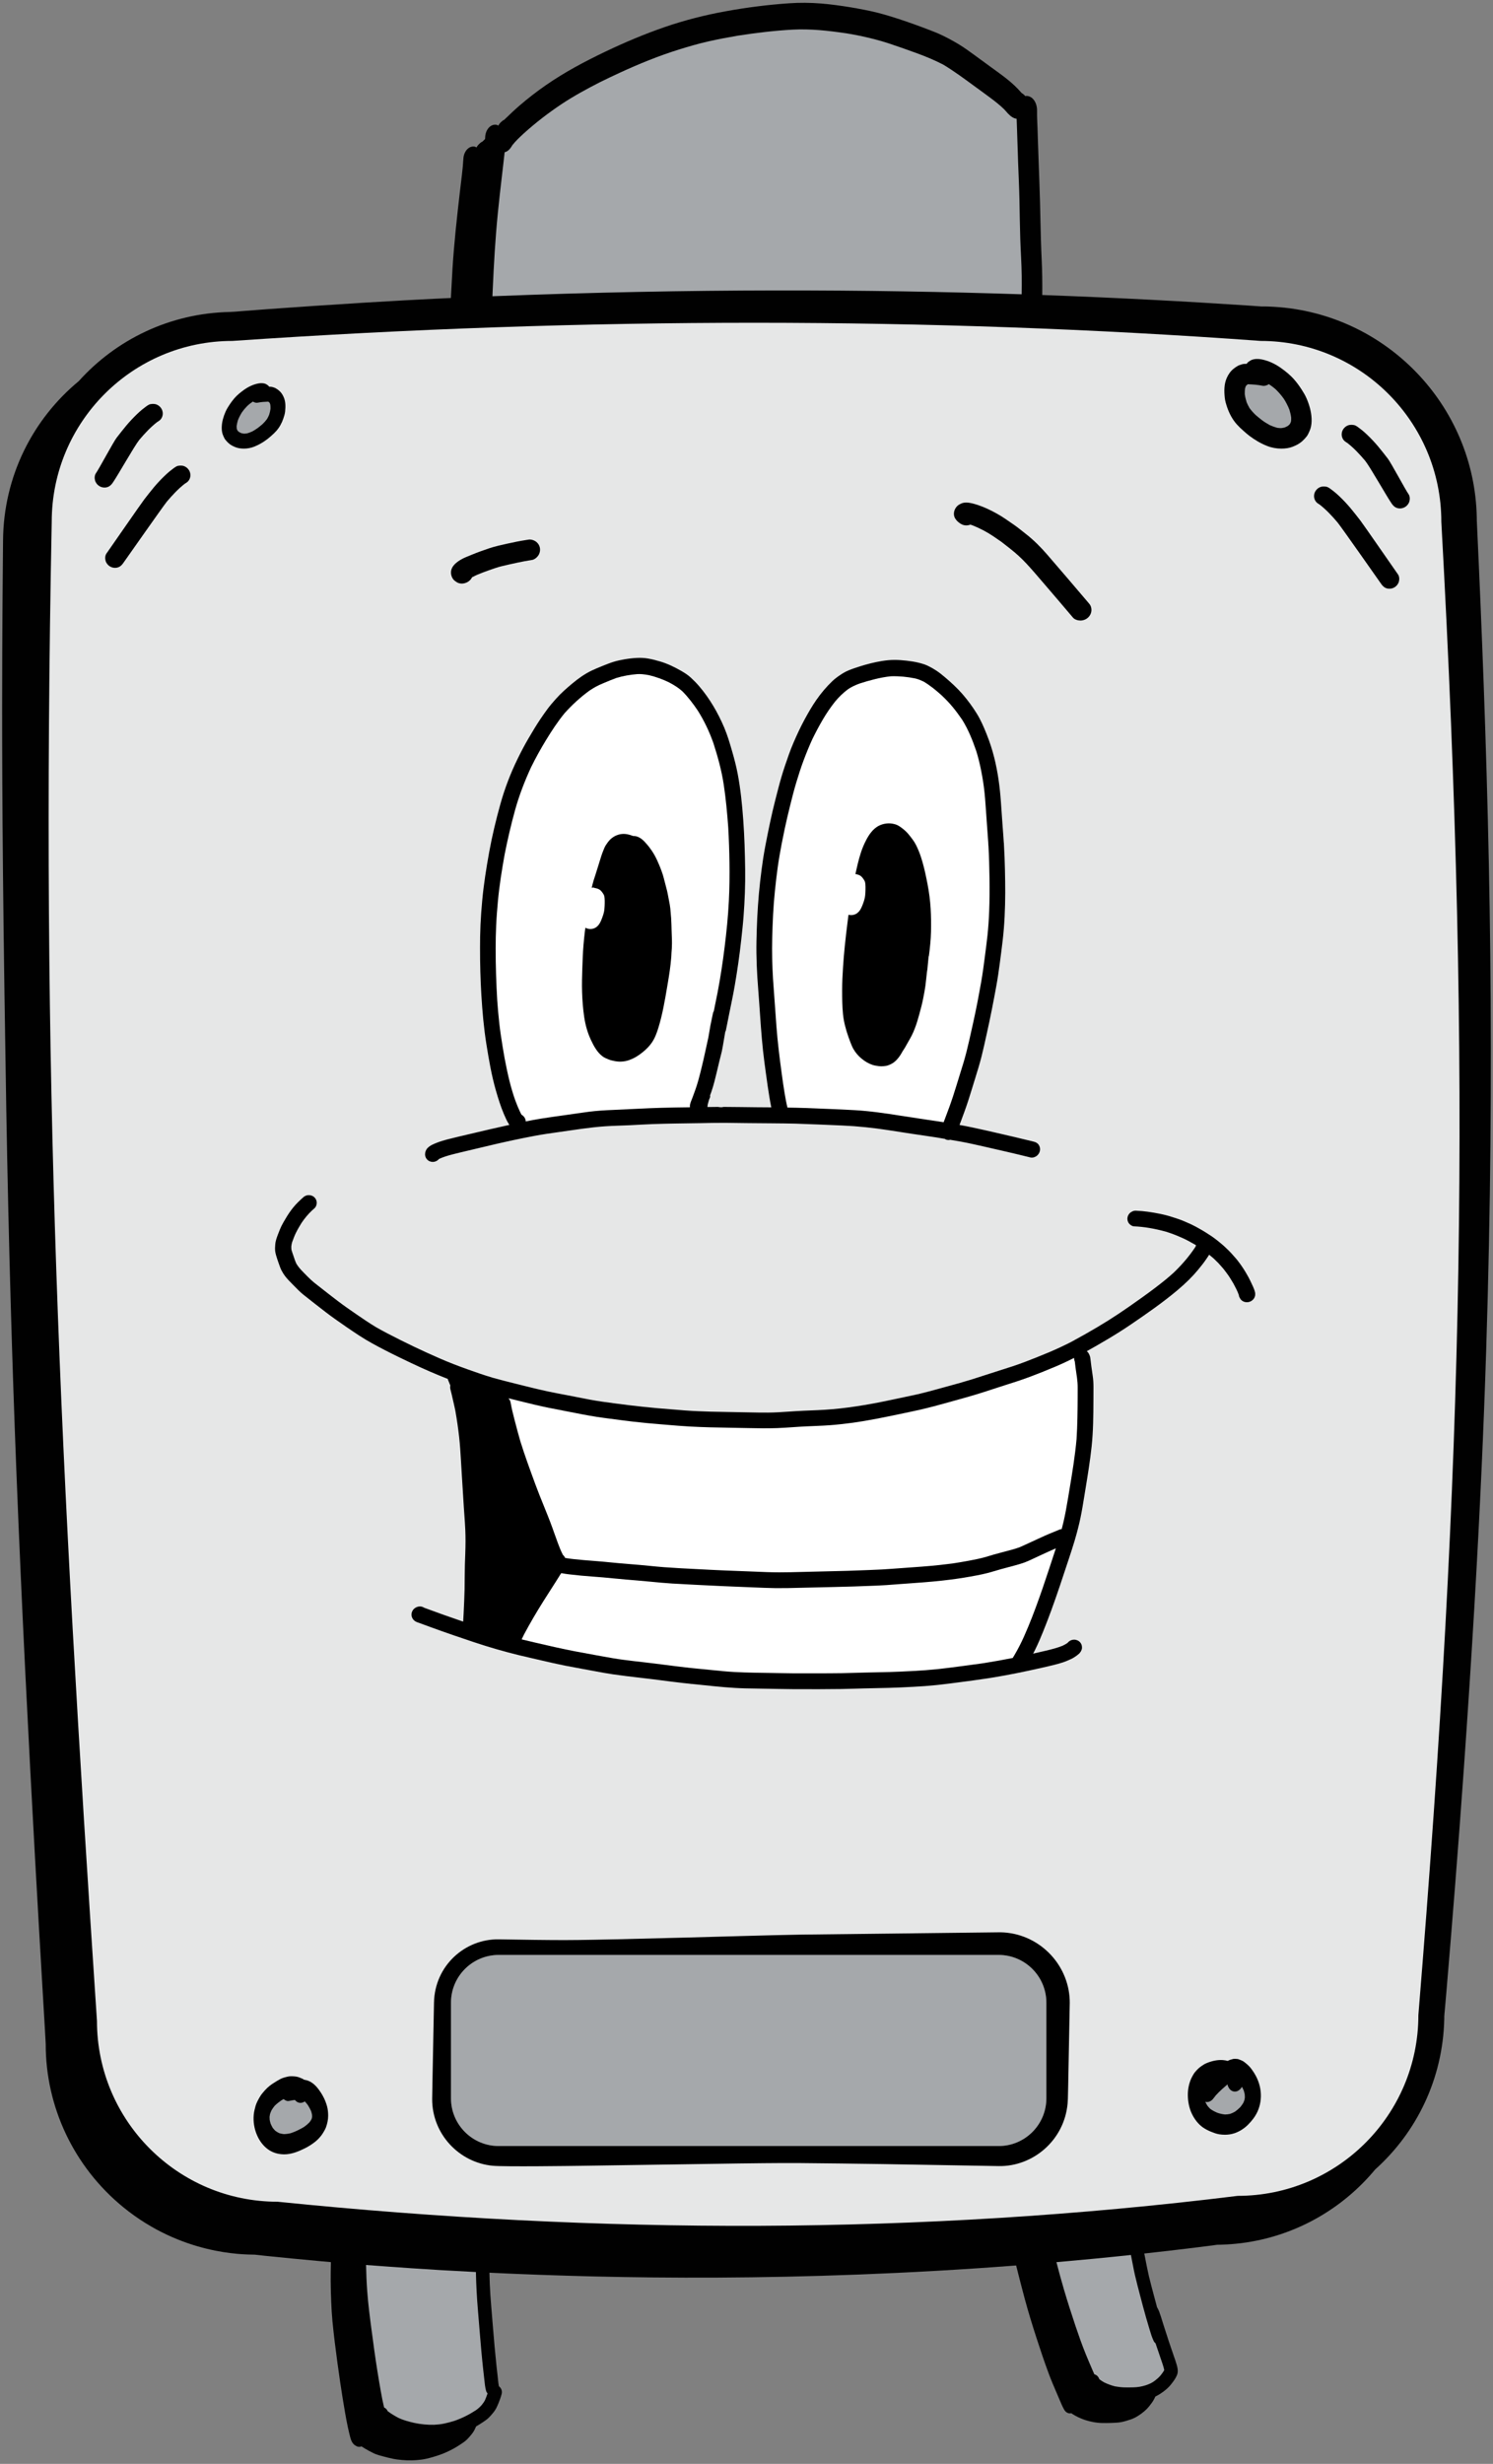
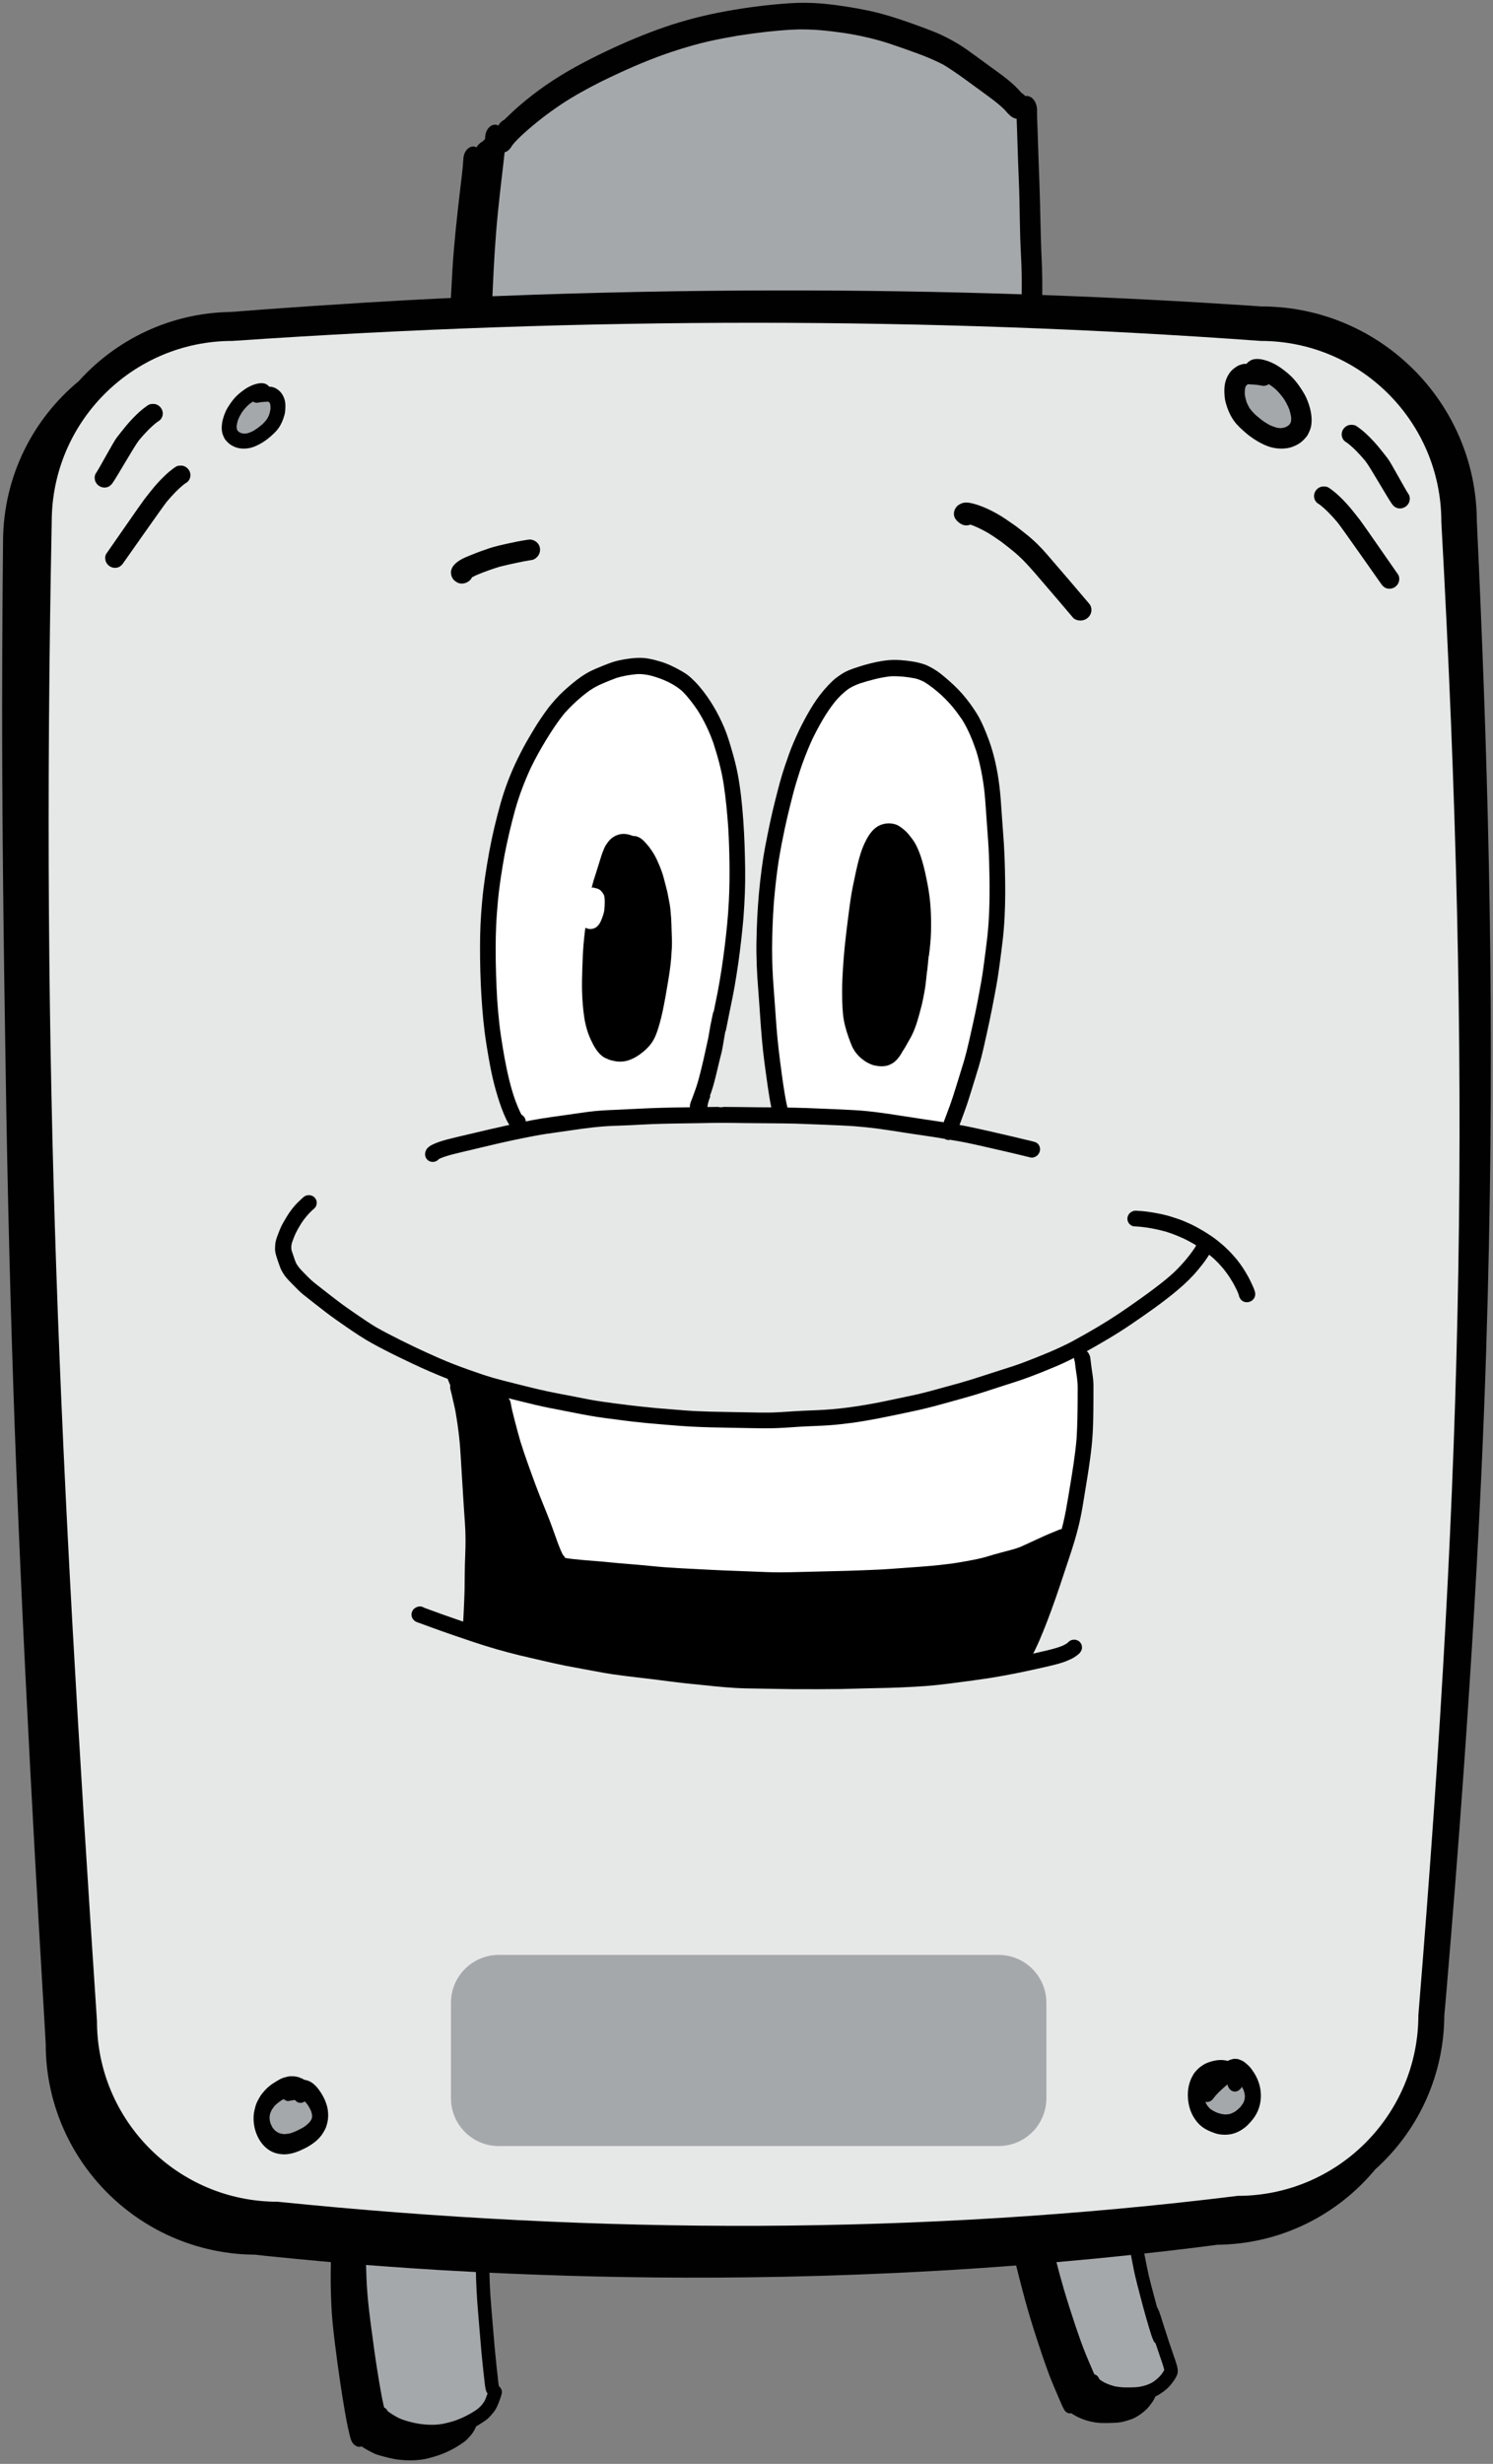
<svg xmlns="http://www.w3.org/2000/svg" clip-rule="evenodd" fill-rule="evenodd" stroke-linejoin="round" stroke-miterlimit="2" viewBox="0 0 342 564">
  <rect x="0" y="0" width="342" height="564" fill="#808080" stroke="none" />
  <path d="m75.797 517.815c-.76-.066-1.51-.133-2.244-.2-4.264-.389-8.667-.816-13.064-1.269-1.352-.14-1.944-.217-2.205-.248v.01c-2.609-.05-16.684.014-29.999-10.825-11.464-9.332-17.838-23.14-17.813-37.37.002-1.312-4.284-68.485-6.726-131.219-.937-24.074-1.748-50.819-2.307-82.569l-.422-27.128c-.589-39.831-.554-63.974-.5-77.77.048-12.269.166-23.364.179-25.424.088-14.781 6.838-27.87 17.341-36.555 8.532-9.481 20.827-15.549 34.575-15.835 1.54-.032 1.53-.186 19.214-1.38 17.1-1.154 27.904-1.662 31.453-1.821.112-2.214.234-4.426.37-6.638.36-5.896 1.012-11.736 1.687-17.583.297-2.563.663-5.12.814-7.697.102-1.617 1.198-2.91 2.513-2.747.18.028.337.127.5.198.202-.445.556-.756.877-1.039.146-.127.303-.218.46-.282.102-.092.197-.191.298-.29.104-.101.208-.201.312-.302.012-.177.024-.355.034-.532.101-1.617 1.197-2.909 2.512-2.747.18.028.338.127.501.198.202-.445.556-.756.876-1.038.147-.127.304-.219.461-.283.101-.092.197-.19.298-.289 1.051-1.024 2.119-2.027 3.215-2.973 1.961-1.688 3.985-3.249 6.064-4.689 4.328-2.994 8.886-5.402 13.5-7.612 4.49-2.14 9.054-4.075 13.69-5.671 4.598-1.582 9.251-2.761 13.972-3.615 4.822-.876 9.673-1.498 14.54-1.829 2.433-.17 4.861-.142 7.289.049 1.096.085 2.192.212 3.282.353.573.085 1.152.155 1.731.24.382.064.765.12 1.147.177.191.028.382.063.579.092.134.028.275.049.41.07.23.043.461.085.691.12.158.007.315.036.472.085.939.169 1.883.353 2.822.551 2.264.48 4.501 1.144 6.721 1.871 2.243.742 4.48 1.539 6.7 2.394 1.067.41 2.152.819 3.197 1.328 1.293.614 2.552 1.306 3.8 2.054 1.236.742 2.428 1.618 3.613 2.479 1.259.918 2.518 1.843 3.783 2.761 2.416 1.766 4.923 3.453 6.969 5.875.135.106.27.198.416.297.163.106.303.261.438.438.169-.029.337-.043.506-.021 1.354.169 2.242 1.694 2.214 3.333-.022 1.334.062 2.676.107 4.004.039 1.377.084 2.754.135 4.131.095 2.98.202 5.967.32 8.954.214 5.663.225 11.326.5 16.99.131 2.724.163 5.431.132 8.152 17.2.62 32.903 1.466 47.032 2.401 2.24.148 2.238.161 3.3.23.007.001.013-.01.021-.01.956-.024 2.612.075 2.839.089 25.566 1.533 45.859 22.584 46.347 48.227.001.069.001.075.007.725 2.363 50.506 4.058 103.44 2.778 165.695-.646 31.404-1.984 66.674-5.74 119.845-1.307 18.501-2.718 36.043-3.995 51.089-.381 4.484-.394 4.481-.497 5.697-.005.053.011.053-.003.664-.314 13.754-6.386 25.965-15.825 34.423-7.33 8.837-17.765 14.948-29.543 16.713-3.378.507-5.993.515-6.63.529v-.009c-.24.039-.775.135-5.546.718-3.756.459-7.481.89-11.173 1.295.041.197.081.395.119.593.3 1.515.582 3.034.93 4.538.344 1.475.75 2.932 1.135 4.396.241.918.49 1.837.739 2.756.168.318.355.644.483.981.157.421.3.841.432 1.266.197.637.395 1.27.596 1.903.396 1.256.802 2.507 1.216 3.755.355 1.051.717 2.105 1.076 3.155.237.696.497 1.391.695 2.097.194.674.34 1.351.179 2.054-.066.281-.205.552-.336.808-.172.337-.381.652-.604.959-.355.484-.732.967-1.157 1.391-.373.377-.787.71-1.215 1.021-.443.322-.904.626-1.391.882-.119.062-.241.12-.364.174-.072.196-.17.385-.263.567-.172.337-.381.652-.604.959-.355.483-.732.966-1.157 1.391-.373.377-.787.71-1.215 1.021-.443.322-.904.626-1.391.882-.651.337-1.368.553-2.067.761-.707.216-1.432.359-2.167.407-.791.047-1.585.077-2.375.08-.696 0-1.395 0-2.087-.084-1.541-.19-3.015-.6-4.41-1.281-.428-.205-.842-.435-1.241-.692-.084-.055-.164-.12-.245-.183-.263.048-.534.052-.787-.044-.413-.15-.684-.442-.896-.816-.377-.662-.663-1.376-.967-2.075-.271-.626-.538-1.252-.805-1.878-.582-1.361-1.167-2.719-1.684-4.102-1.054-2.811-2.002-5.659-2.927-8.51-.926-2.862-1.809-5.742-2.595-8.645-.701-2.576-1.353-5.166-2.005-7.756-49.991 3.844-92.169 3.01-120.649 1.655.016.879.041 1.758.079 2.637.073 1.666.183 3.327.326 4.989.263 3.096.494 6.196.776 9.289.142 1.552.292 3.1.457 4.648.077.714.161 1.431.245 2.145.081.703.128 1.42.253 2.115.004.011.007.026.011.037.015.048.022.095.037.143.545.406.797 1.116.607 1.793-.102.37-.216.732-.344 1.091-.256.724-.542 1.434-.886 2.119-.325.644-.827 1.208-1.299 1.742-.245.278-.509.549-.798.783-.344.275-.71.513-1.072.754-.47.314-.951.618-1.444.896-.119.276-.245.549-.38.819-.326.644-.828 1.207-1.3 1.742-.245.278-.509.549-.798.783-.344.275-.71.512-1.072.754-.553.37-1.12.725-1.706 1.039-1.05.56-2.159 1.076-3.294 1.45-1.339.443-2.704.86-4.11 1.036-1.416.175-2.84.201-4.264.076-.68-.062-1.361-.128-2.035-.27-.801-.169-1.599-.359-2.389-.575-.681-.183-1.384-.359-2.024-.659-.743-.348-1.457-.743-2.163-1.16-.246-.146-.495-.304-.736-.461-.081.025-.15.073-.231.084-.267.044-.53.022-.787-.073-.117-.066-.238-.132-.358-.198-.945-.542-1.139-1.709-1.387-2.679-.132-.523-.253-1.047-.363-1.574-.227-1.072-.424-2.152-.615-3.228-.399-2.306-.772-4.619-1.116-6.932-.45-3.041-.864-6.097-1.241-9.15-.197-1.617-.38-3.239-.538-4.864-.139-1.453-.219-2.913-.281-4.374-.066-1.628-.121-3.261-.129-4.889-.006-1.435.014-2.867.051-4.299z" fill="#010101" />
  <path d="m112.804 67.811c.022-.532.045-1.065.068-1.597.253-5.805.59-11.617 1.163-17.393.287-2.909.624-5.819.961-8.721.203-1.751.416-3.51.602-5.261.045-.014.09-.007.135-.021.753-.24 1.225-.89 1.652-1.61.781-.989 1.692-1.822 2.585-2.655 2.737-2.472 5.604-4.675 8.582-6.666 2.838-1.893 5.789-3.489 8.762-5.014 1.54-.763 3.08-1.497 4.631-2.21 4.457-2.055 9.009-3.905 13.618-5.339 2.209-.685 4.423-1.334 6.66-1.836 2.265-.515 4.541-.939 6.817-1.327 4.165-.643 8.335-1.151 12.527-1.377 4.097-.219 8.155.233 12.219.833.106.028.219.042.331.049.006 0 .011 0 .017.007l.894.149c.039.007.078.014.123.021.023.007.045.014.068.014.584.113 1.169.219 1.748.339 2.203.466 4.395 1.01 6.558 1.716 2.299.763 4.586 1.568 6.868 2.408 1.934.72 3.839 1.518 5.699 2.486 2.563 1.546 5.002 3.368 7.458 5.162 1.208.882 2.422 1.751 3.614 2.655.989.748 1.961 1.518 2.872 2.408.573.635 1.113 1.32 1.804 1.765.343.219.685.353 1.04.388l.05 1.293c.09 2.895.186 5.79.287 8.685.107 2.896.253 5.798.309 8.693.056 2.91.095 5.826.185 8.735.085 2.846.304 5.692.332 8.545.015 1.41.008 2.82-.011 4.23-34.724-1.149-75.335-1.358-121.228.446zm146.253 448.368c.021.098.041.196.061.293.3 1.464.546 2.939.882 4.396.348 1.497.743 2.979 1.131 4.469.458 1.738.908 3.481 1.406 5.208.248.864.505 1.728.765 2.588.274.926.556 1.866.969 2.737.103.213.253.392.429.538.534 1.585 1.072 3.166 1.614 4.747.146.458.292.908.38 1.376-.249.458-.567.883-.896 1.285-.465.52-.996.959-1.56 1.362-.234.15-.468.289-.717.406-.34.165-.692.296-1.05.421-.472.143-.948.267-1.439.348-.461.08-.933.109-1.401.128-.725.022-1.446.029-2.171.007-.695-.026-1.383-.117-2.068-.238-.845-.216-1.658-.52-2.445-.893-.369-.209-.728-.432-1.061-.695-.026-.03-.055-.055-.084-.085-.106-.347-.333-.658-.633-.867-.132-.092-.311-.176-.498-.231-.216-.49-.428-.984-.641-1.475-.453-1.061-.911-2.126-1.346-3.198-.853-2.098-1.596-4.239-2.324-6.383-.937-2.797-1.838-5.604-2.672-8.437-.601-2.043-1.154-4.099-1.689-6.161 5.599-.487 11.288-1.034 17.058-1.646zm-150.041 3.904c.057 2.957.218 5.905.471 8.852.26 3.074.491 6.145.773 9.216.131 1.449.274 2.899.435 4.344.077.721.161 1.446.245 2.171.107.907.162 1.833.436 2.712.059.179.172.344.311.483-.176.53-.373 1.058-.6 1.57-.212.406-.48.765-.765 1.12-.384.428-.802.809-1.274 1.142-1.548 1.014-3.206 1.855-4.955 2.456-.776.241-1.559.453-2.354.622-.75.161-1.53.234-2.298.278-1.526.033-3.075-.11-4.564-.436-1.252-.292-2.507-.611-3.664-1.174-.831-.451-1.658-.934-2.408-1.508-.157-.37-.447-.681-.824-.853-.296-1.237-.538-2.489-.761-3.744-.274-1.523-.523-3.049-.768-4.575-.509-3.137-.923-6.284-1.344-9.436-.388-2.906-.757-5.812-.98-8.736-.154-2.038-.235-4.078-.277-6.118 7.614.582 14.67 1.035 16.678 1.152 2.659.155 5.49.311 8.487.462z" fill="#a5a8ab" />
  <path d="m330.163 119.422c7.016 127.437 5.13 214.817-5.257 341.845 0 22.838-18.543 41.38-41.381 41.38-72.665 8.979-146.019 8.862-219.934 1.343-22.839 0-41.381-18.542-41.381-41.381-8.496-127.872-12.883-215.739-10.36-343.187 0-22.839 18.542-41.381 41.38-41.381 81.239-5.566 159.729-5.51 235.552 0 22.839 0 41.381 18.542 41.381 41.381z" fill="#e6e7e7" />
  <path d="m105.786 133.587c.887 0 1.792-.489 2.242-1.246.039-.063.074-.125.102-.194.393-.216.802-.398 1.212-.591.842-.342 1.69-.677 2.555-.979 1.064-.37 2.134-.768 3.238-1.019 2.231-.517 4.473-1.035 6.737-1.382.604-.097 1.207-.632 1.508-1.138.319-.547.421-1.201.251-1.816-.171-.609-.592-1.121-1.15-1.422-.381-.205-.785-.302-1.218-.302-.216.034-.438.068-.654.097-1.474.227-2.936.523-4.393.848-1.366.307-2.731.597-4.057 1.035-1.4.467-2.783.962-4.148 1.525-.877.359-1.81.706-2.624 1.207-1.007.631-2.071 1.513-2.082 2.816-.006.678.261 1.372.756 1.833.04.04.404.307.587.421.347.21.739.307 1.138.307" fill="#010101" fill-rule="nonzero" />
  <path d="m219.652 119.613c.523.404 1.035.666 1.718.654.313 0 .621-.062.911-.176.188.057.37.119.557.188 1.656.671 3.272 1.502 4.752 2.515.603.415 1.212.831 1.815 1.246.666.518 1.332 1.041 1.992 1.559 1.331 1.042 2.578 2.18 3.727 3.414 1.303 1.4 2.538 2.857 3.784 4.308 2.305 2.686 4.609 5.366 6.891 8.069.381.45 1.133.66 1.702.66h.017c.66-.011 1.314-.279 1.781-.745.444-.438.711-1.042.717-1.668 0-.438-.108-.847-.336-1.217-.131-.16-.262-.325-.393-.484-3.124-3.693-6.282-7.358-9.44-11.022-1.457-1.679-3.039-3.267-4.791-4.638-.956-.745-1.889-1.536-2.891-2.219-1.252-.859-2.487-1.753-3.818-2.487-1.406-.785-2.88-1.491-4.416-1.997-.597-.194-1.189-.359-1.81-.467-.523-.085-1.081-.114-1.593.029-.279.085-.54.204-.785.352-1.098.621-1.628 2.18-.888 3.278.233.347.478.603.797.848" fill="#010101" fill-rule="nonzero" />
  <path d="m307.979 100.947c.145.112.28.222.446.327.057.03.107.064.164.089 1.543 1.194 2.883 2.641 4.144 4.127 1.168 1.471 5.029 8.354 6.126 9.882.341.472.734.812 1.308.952.053.014.112.029.167.037.516.084 1.063-.026 1.514-.296.486-.292.857-.763 1.008-1.318.145-.518.108-1.202-.216-1.65-.653-.909-4.028-7.207-4.715-8.09-.743-.949-1.474-1.907-2.247-2.824-.753-.888-1.542-1.74-2.379-2.543-.388-.371-.777-.736-1.191-1.074-.234-.189-.469-.373-.71-.553-.369-.268-.811-.652-1.288-.724-.601-.098-1.146-.066-1.687.258-.328.202-.59.467-.787.8-.289.496-.374 1.087-.225 1.642.103.371.29.694.568.958" fill="#010101" fill-rule="nonzero" />
  <path d="m36.645 96.165c-.144.112-.279.222-.446.327-.056.03-.106.065-.164.09-1.543 1.193-2.882 2.64-4.144 4.126-1.167 1.472-5.028 8.355-6.125 9.882-.342.472-.735.812-1.308.952-.054.014-.112.029-.167.038-.516.083-1.063-.026-1.515-.297-.485-.292-.857-.763-1.007-1.317-.146-.519-.109-1.202.216-1.651.652-.908 4.028-7.207 4.715-8.09.742-.949 1.474-1.906 2.247-2.824.752-.888 1.541-1.74 2.379-2.543.388-.37.777-.736 1.191-1.074.234-.189.469-.373.71-.553.369-.268.811-.652 1.288-.724.6-.097 1.145-.066 1.687.258.328.203.59.468.786.801.289.495.375 1.086.225 1.642-.102.371-.29.693-.568.957" fill="#010101" fill-rule="nonzero" />
  <path d="m301.648 115.064c.145.112.28.222.446.327.056.03.107.064.164.089 1.543 1.194 2.883 2.641 4.144 4.127 1.168 1.471 8.95 12.616 10.047 14.144.341.472.734.812 1.307.952.054.014.113.028.167.037.516.084 1.064-.026 1.515-.297.485-.291.857-.763 1.008-1.317.145-.518.108-1.202-.217-1.651-.652-.908-7.948-11.468-8.635-12.351-.743-.949-1.474-1.907-2.247-2.824-.753-.888-1.542-1.74-2.379-2.543-.388-.371-.777-.736-1.191-1.074-.234-.189-.469-.373-.71-.553-.369-.268-.811-.652-1.289-.724-.6-.098-1.145-.066-1.686.258-.328.202-.59.467-.787.8-.289.496-.374 1.087-.225 1.642.103.371.29.694.568.958" fill="#010101" fill-rule="nonzero" />
  <path d="m42.977 110.282c-.145.112-.28.222-.447.327-.056.03-.106.065-.163.09-1.544 1.193-2.883 2.64-4.145 4.126-1.167 1.472-8.949 12.616-10.046 14.144-.341.472-.734.812-1.308.952-.053.014-.112.029-.167.037-.516.084-1.063-.025-1.515-.296-.485-.292-.856-.763-1.007-1.317-.145-.519-.108-1.203.216-1.651.653-.909 7.949-11.469 8.636-12.352.743-.949 1.474-1.906 2.247-2.824.752-.888 1.541-1.74 2.379-2.543.388-.37.777-.736 1.191-1.074.234-.189.469-.373.71-.553.369-.268.811-.652 1.288-.724.601-.097 1.146-.066 1.687.258.328.203.59.468.787.801.289.495.374 1.086.225 1.642-.103.371-.29.693-.568.957" fill="#010101" fill-rule="nonzero" />
  <path d="m239.689 458.436v21.871c0 6.036-4.9 10.936-10.936 10.936h-114.513c-6.035 0-10.936-4.9-10.936-10.936v-21.871c0-6.036 4.901-10.936 10.936-10.936h114.513c6.036 0 10.936 4.9 10.936 10.936z" fill="#a5a8ab" />
-   <path d="m245.049 458.436c-.431 21.801-.38 21.803-.495 23.085-.755 8.397-7.915 14.455-15.786 14.311l-26.514-.46c-6.404-.096-12.807-.174-19.211-.229-4.27-.036-12.848.078-13.966.093l-36.243.538c-1.599.022-17.323.239-19.978-.016-7.713-.738-13.871-7.265-13.86-15.255.002-1.262.026-1.261.418-22.08.16-8.469 7.095-14.606 14.815-14.494 2.722.04 5.444.09 8.166.121 2.28.026 4.559.05 6.838.05 3.972 0 10.697-.154 11.627-.176 5.361-.123 10.722-.261 16.083-.396 8.954-.226 17.907-.528 26.863-.688.729-.013 44.876-.532 45.361-.524 8.637.153 15.551 7.104 15.87 15.494zm-5.36 0c0-6.036-4.9-10.936-10.936-10.936h-114.513c-6.035 0-10.936 4.9-10.936 10.936v21.871c0 6.036 4.901 10.936 10.936 10.936h114.513c6.036 0 10.936-4.9 10.936-10.936z" />
  <g fill-rule="nonzero">
    <path d="m51.303 100.113c.088.181.173.362.297.519.459.57.949 1.057 1.604 1.402.506.266 1.077.491 1.648.579.333.052.671.08 1.008.08.82 0 1.636-.156 2.404-.462 1.073-.426 2.033-1 2.95-1.692.349-.261.671-.558 1-.84.386-.337.748-.683 1.086-1.065.731-.82 1.249-1.792 1.603-2.825.181-.522.35-1.053.406-1.608.117-1.117.133-2.29-.338-3.331-.265-.595-.635-1.146-1.165-1.548-.181-.144-.378-.281-.579-.401-.076-.041-.148-.085-.221-.125-.313-.1-.635-.245-.968-.261-.129-.008-.258-.012-.386-.016-.077-.113-.169-.217-.278-.314-.124-.08-.253-.161-.377-.245-.04-.024-.077-.048-.125-.068-.538-.225-1.153-.221-1.72-.113-1.17.229-2.267.752-3.235 1.443-.812.575-1.6 1.214-2.251 1.969-.438.507-.824 1.037-1.185 1.6-.306.47-.603.956-.824 1.475-.471 1.085-.812 2.222-.86 3.408-.024.55.02 1.137.184 1.664.089.273.197.514.322.775" fill="#010101" />
    <path d="m54.496 96.208c.245-.635.554-1.23.916-1.809.43-.607.908-1.165 1.451-1.68.341-.285.699-.554 1.069-.799.305.2.723.337 1.069.265.804-.165 1.607-.217 2.423-.245.016 0 .036.004.053.008.092.072.18.152.269.233.02.032.044.064.064.1.044.125.085.253.117.386.036.314.048.623.036.936-.06.463-.173.901-.31 1.339-.14.341-.301.663-.486.98-.305.414-.643.788-1.017 1.15-.353.301-.711.599-1.081.88-.406.301-.832.559-1.27.804-.402.185-.812.337-1.238.454-.217.032-.434.048-.655.056-.201-.024-.394-.06-.59-.104-.189-.077-.366-.161-.543-.258-.096-.076-.193-.16-.285-.249-.057-.084-.113-.169-.165-.257-.036-.096-.064-.193-.093-.289-.02-.193-.024-.382-.024-.579.061-.45.157-.888.29-1.322" fill="#a5a8ab" />
    <path d="m61.389 491.999c1.084.778 2.302 1.11 3.538 1.143.06.005.117.005.173.005 1.607 0 3.145-.599 4.631-1.328.899-.446 1.772-.98 2.58-1.649.475-.398.95-.887 1.339-1.415.181-.245.341-.496.501-.768.186-.316.415-.724.544-1.099.281-.822.471-1.655.476-2.559.004-.702-.061-1.437-.234-2.106-.397-1.508-1.084-2.782-1.944-3.936-.747-1.012-1.668-1.818-2.761-2.106-.19-.049-.384-.093-.579-.125-.125-.088-.254-.164-.367-.218-.501-.218-1.015-.452-1.546-.506-.61-.066-1.253-.12-1.858.027-.579.136-1.167.283-1.711.571-.251.131-.497.273-.743.425-.553.348-1.119.68-1.642 1.094-.397.31-.756.653-1.106 1.04-.419.468-.838.947-1.171 1.524-.363.631-.756 1.312-.968 2.057-.185.67-.354 1.307-.419 2.014-.138 1.568.104 3.076.67 4.475.579 1.437 1.486 2.64 2.597 3.44" fill="#010101" />
    <path d="m61.856 483.915c.099-.299.212-.582.341-.86.216-.354.445-.686.7-1.002.475-.479.981-.871 1.517-1.241.185-.109.371-.217.557-.321.337.316.817.528 1.231.436.45-.104.903-.18 1.357-.234.035.049.073.092.112.136.601.658 1.482.691 2.139.196.25.25.479.528.7.827.285.446.54.909.76 1.41.082.267.151.528.208.805.013.147.017.3.021.452-.017.12-.034.234-.056.354-.048.12-.099.245-.151.359-.134.218-.277.419-.428.615-.389.392-.799.724-1.231 1.035-.985.576-1.996 1.083-3.046 1.42-.523.125-1.041.196-1.573.207-.354-.044-.695-.109-1.037-.212-.302-.142-.592-.311-.872-.512-.221-.212-.428-.441-.623-.691-.177-.305-.337-.615-.479-.942-.091-.294-.169-.588-.225-.893-.021-.228-.03-.457-.03-.691.03-.223.065-.435.108-.653" fill="#a5a8ab" />
    <path d="m275.579 487.002c.588.409 1.21.713 1.854.975.617.245 1.248.484 1.896.582.424.065.847.098 1.27.098.761 0 1.517-.114 2.269-.375 1.075-.381 2.138-1.04 3.015-1.922.86-.865 1.625-1.807 2.178-3.015.635-1.388.886-3.011.721-4.594-.177-1.688-.808-3.223-1.676-4.513-.289-.43-.592-.871-.942-1.235-.272-.284-.553-.528-.855-.768-.238-.19-.476-.386-.743-.506-.238-.115-.48-.218-.731-.305-.095-.033-.194-.065-.289-.098-.354-.044-.696-.065-1.05-.022-.255.071-.505.142-.76.218-.095.044-.19.082-.29.125-.065.033-.134.071-.203.109-.73-.196-1.482-.256-2.216-.18-.627.06-1.24.202-1.849.398-.501.158-1.003.348-1.469.642-.558.359-1.072.702-1.538 1.225-.238.261-.497.528-.692.843-.198.316-.393.648-.557.997-.557 1.17-.842 2.574-.825 3.94.013 1.443.307 2.923.894 4.175.618 1.318 1.521 2.466 2.588 3.206" fill="#010101" />
    <path d="m277.959 480.342c.177-.245.359-.473.545-.702.458-.495.933-.974 1.425-1.415.324-.289.644-.577.977-.86.091-.077.181-.153.272-.234.009.038.013.076.017.108.147.583.484 1.073.925 1.329.432.255.933.272 1.382.07.355-.157.765-.517.981-.952.151.272.294.56.424.86.09.294.164.582.224.887.022.24.026.479.026.719-.026.185-.052.359-.091.538-.077.235-.168.463-.272.686-.207.338-.432.653-.674.953-.384.386-.782.735-1.21 1.04-.371.212-.743.386-1.131.517-.394.087-.778.13-1.176.136-.6-.06-1.183-.196-1.767-.398-.557-.239-1.097-.517-1.607-.887-.238-.228-.454-.468-.661-.74-.177-.283-.333-.572-.475-.882.661.196 1.382-.114 1.866-.773" fill="#a5a8ab" />
    <path d="m300.189 98.101c.226-.721.287-1.531.254-2.28-.066-1.63-.529-3.183-1.173-4.675-.309-.705-.716-1.371-1.135-2.021-.495-.765-1.024-1.492-1.624-2.186-.892-1.035-1.972-1.911-3.078-2.698-1.327-.947-2.831-1.663-4.439-1.977-.771-.149-1.619-.154-2.357.154-.06.028-.115.055-.17.094-.171.11-.342.225-.518.336-.143.132-.275.275-.38.429-.176.006-.352.011-.528.017-.457.022-.898.225-1.328.363-.099.055-.198.116-.297.171-.281.165-.545.347-.798.55-.722.551-1.228 1.306-1.597 2.12-.645 1.427-.623 3.035-.463 4.565.077.755.314 1.487.556 2.203.49 1.415 1.195 2.748 2.197 3.871.469.523.959.997 1.493 1.454.446.391.886.799 1.365 1.156 1.256.942 2.578 1.735 4.042 2.319 1.052.418 2.17.627 3.293.627.463 0 .925-.033 1.388-.104.776-.121 1.558-.43 2.252-.799.898-.468 1.575-1.134 2.197-1.916.171-.215.287-.462.408-.71.17-.358.325-.689.44-1.063" fill="#010101" />
    <path d="m295.77 95.626c.005.264-.006.528-.033.793-.039.132-.077.258-.127.391-.066.126-.143.242-.226.358-.126.121-.253.231-.391.341-.242.132-.484.248-.743.352-.264.061-.534.111-.804.138-.303-.005-.6-.033-.903-.077-.584-.16-1.14-.369-1.696-.622-.6-.336-1.184-.683-1.735-1.096-.512-.386-1.002-.793-1.487-1.212-.512-.495-.974-1.002-1.393-1.574-.253-.43-.473-.876-.666-1.339-.187-.605-.342-1.205-.424-1.839-.011-.429.005-.853.049-1.277.044-.182.1-.358.166-.534.027-.044.055-.089.088-.133.115-.115.237-.22.363-.324.028-.006.05-.006.072-.012 1.118.045 2.224.116 3.32.342.479.099 1.047-.088 1.465-.364.507.336.997.7 1.465 1.096.743.705 1.398 1.465 1.988 2.302.495.793.919 1.608 1.255 2.478.182.595.32 1.195.397 1.812" fill="#a5a8ab" />
    <path d="m287.298 295.181c-.09-.252-.177-.468-.263-.657-.199-.447-.416-.905-.66-1.404-.252-.515-.53-1.033-.806-1.493l-.178-.303c-.172-.291-.347-.594-.541-.881l-.209-.31c-.211-.319-.428-.649-.667-.956-.088-.115-.175-.23-.26-.347-.193-.256-.39-.52-.605-.761l-.554-.624-.548-.615c-.309-.344-.651-.67-.983-.986-.141-.132-.281-.265-.418-.4-.244-.237-.507-.457-.764-.672l-.195-.163-.168-.143c-.218-.184-.444-.376-.678-.55-.146-.107-.291-.218-.437-.329-.276-.212-.562-.43-.857-.621l-1.203-.779c-.422-.275-.851-.523-1.328-.794l-.278-.159c-.247-.144-.502-.293-.763-.423-.144-.071-.288-.146-.43-.221-.293-.151-.597-.311-.903-.444l-.683-.299-.683-.298c-.726-.319-1.495-.567-2.241-.807l-.399-.129c-.945-.307-1.893-.558-2.818-.745-2.123-.429-3.764-.648-5.319-.712-.171-.025-.341-.029-.507-.011-.158.017-.314.054-.464.11l-.224.117-.222.117c-.394.28-.673.702-.762 1.162-.094.477.018.974.304 1.363.247.338.733.688 1.18.706 2.245.09 4.638.488 7.318 1.223.604.194 1.194.389 1.775.609.691.263 1.341.544 1.886.783 1.032.45 2.027 1.016 2.989 1.562l.244.151c-.028.073-.051.148-.069.224-.057.11-.121.219-.189.323-1.319 1.973-2.904 3.84-4.845 5.709-.723.653-1.325 1.172-1.893 1.634-1.553 1.264-3.272 2.565-5.407 4.093-2.127 1.518-3.767 2.659-5.324 3.695-3.096 2.065-6.556 4.118-10.89 6.462-1.632.835-3.355 1.637-5.12 2.384-1.957.828-3.911 1.587-5.395 2.157-1.905.73-3.838 1.347-5.985 2.021-1.006.315-2.006.64-3.008.965-1.113.362-2.223.724-3.342 1.073-1.711.532-3.468 1.013-5.168 1.479l-.994.272-.662.182c-1.723.478-3.505.968-5.276 1.391-1.441.323-2.912.632-4.333.929l-.613.128-.87.182c-1.457.308-2.965.625-4.458.899-2.837.522-5.359.901-7.707 1.157-1.18.129-2.344.229-3.461.299-1.111.07-2.241.115-3.334.158-1.093.044-2.222.089-3.33.159-.501.03-.999.065-1.498.099-1.598.109-3.25.223-4.882.233-1.487.01-2.999-.02-4.46-.05-.743-.016-1.487-.031-2.23-.041-2.046-.027-4.212-.07-6.435-.125-1.867-.055-3.865-.128-5.837-.274-1.955-.147-4.008-.314-6.276-.51-4.499-.393-8.866-.966-12.543-1.475-2.05-.282-4.112-.695-6.106-1.094l-.284-.056c-.81-.162-1.623-.316-2.434-.469-1.249-.236-2.54-.48-3.802-.751-2.148-.46-4.291-.99-6.481-1.539l-.864-.216c-1.709-.429-3.477-.87-5.205-1.351-1.192-.358-2.099-.647-2.941-.934-1.68-.575-3.896-1.347-6.13-2.213-2.141-.83-4.218-1.756-6.146-2.634-1.974-.899-3.964-1.85-5.921-2.827-2.178-1.088-3.995-2.023-5.788-3.051-1.554-.949-3.038-1.955-4.411-2.902-1.389-.956-2.826-1.944-4.215-3.002-1.38-1.053-2.819-2.169-4.275-3.318-.137-.107-.274-.215-.413-.322-.516-.401-1.05-.814-1.531-1.268-.445-.421-.923-.895-1.505-1.492l-.158-.163c-.329-.337-.669-.686-.97-1.055-.225-.272-.439-.577-.698-.991-.207-.45-.369-.928-.525-1.391l-.095-.281-.1-.291c-.133-.385-.271-.784-.384-1.182-.03-.227-.04-.471-.033-.788.033-.319.093-.623.18-.929.254-.701.541-1.496.9-2.214.426-.848.912-1.654 1.29-2.261.7-1.033 1.476-1.959 2.311-2.752l.146-.127c.187-.165.382-.334.561-.515.342-.345.465-.904.436-1.304-.037-.482-.277-.93-.659-1.231-.368-.291-.856-.43-1.357-.382-.469.051-.861.257-1.27.67-.012.012-.026.027-.04.038-.686.624-1.408 1.307-2.038 2.085-.609.752-1.154 1.538-1.624 2.336l-.217.364c-.294.497-.599 1.008-.86 1.53-.275.547-.496 1.13-.712 1.693l-.084.216c-.289.755-.59 1.536-.64 2.369l-.018.253c-.023.337-.048.686-.021 1.024.031.452.142.891.235 1.221.153.547.347 1.093.533 1.623l.137.395c.162.467.332.949.559 1.397.238.462.509.896.803 1.287.487.649 1.077 1.243 1.648 1.816.141.141.28.281.418.423l.124.126c.627.641 1.277 1.305 1.987 1.878.816.658 1.638 1.301 2.403 1.897l.625.489c1.408 1.1 2.865 2.239 4.35 3.286 1.451 1.024 3.375 2.369 5.37 3.674 2.01 1.321 4.16 2.452 6.017 3.411 2.065 1.065 4.122 2.051 6.037 2.958 2.932 1.389 5.662 2.569 8.318 3.605.032.236.162.474.25.697.066.163.133.327.2.489.042.1.087.199.13.298-.054.297-.058.608.024.914.216.818.407 1.659.59 2.471l.023.104c.054.234.107.468.162.701.114.5.235 1.017.337 1.53.383 2.195.67 4.168.876 6.032.201 1.829.32 3.678.411 5.247.069 1.2.143 2.399.217 3.599l.11 1.789.035.568c.1 1.657.199 3.312.311 4.966.035.535.073 1.071.113 1.605.084 1.192.175 2.423.224 3.634.067 1.626.065 3.363-.01 5.308-.063 1.694-.127 3.496-.128 5.276 0 2.138-.037 3.888-.113 5.502l-.055 1.214c-.051 1.184-.105 2.409-.185 3.609l-.987-.338c-1.15-.396-2.341-.802-3.507-1.219-1.254-.447-2.501-.906-3.749-1.366l-.625-.229c-.066-.03-.131-.06-.194-.097-.303-.178-.662-.25-1.035-.209-.621.068-1.198.434-1.501.957-.498.862-.205 1.942.67 2.456.239.141.51.232.773.32.09.032.183.061.272.094l.37.138.37.136c.592.219 1.183.437 1.777.654 3.553 1.298 7.129 2.506 9.847 3.413 3.424 1.143 6.927 2.153 10.411 3.001 1.274.308 2.571.606 3.825.894l1.273.293c1.672.387 3.568.827 5.42 1.193 1.388.273 2.801.532 4.169.782l1.282.234c.401.075.8.15 1.2.224 1.377.259 2.801.525 4.211.73 2.092.305 4.228.553 6.293.793 1.432.167 2.912.339 4.367.529 1.733.226 3.699.481 5.629.697l-.001-.005.039.008c.152.016.302.032.456.047l.454.047.458.048c.152.038.314.053.474.048.409.042.818.085 1.229.125l.195.022 1.322.136c3.074.318 6.253.65 9.391.724 1.539.036 3.076.059 4.613.082l1.138.017c.577.01 1.155.021 1.734.032 1.13.02 2.298.042 3.447.048 4.254.025 7.788.014 11.118-.03 1.027-.014 2.069-.046 3.078-.077.692-.021 1.385-.043 2.078-.059l2.259-.048c1.165-.023 2.332-.047 3.497-.079 1.736-.044 3.501-.134 5.207-.222l.288-.013c1.92-.098 3.666-.229 5.341-.402.213-.022.422-.045.634-.068 1.483-.162 2.988-.359 4.442-.55l.32-.042.524-.069c1.721-.225 3.498-.459 5.244-.728l-.476.079.063-.009c.319-.048.642-.096.961-.151l-.056.013c.564-.085 1.127-.175 1.689-.268 3.256-.547 6.736-1.241 10.641-2.128l.473-.107c1.502-.339 3.052-.69 4.543-1.169.371-.118.734-.272 1.085-.421l.08-.034c.492-.207.971-.416 1.409-.695.345-.218.648-.435.92-.664l.062-.05c.095-.079.193-.159.27-.257l.141-.182c.169-.214.169-.214.296-.536l.044-.11c.099-.25.077-.649.01-.933-.041-.183-.099-.319-.19-.455-.168-.278-.397-.496-.683-.649l-.218-.083-.217-.08c-.206-.049-.417-.062-.629-.038-.275.029-.543.119-.78.257-.215.129-.403.295-.555.494-.317.212-.675.414-1.127.636-1.213.478-2.449.806-3.929 1.151-.934.219-1.871.431-2.804.647.142-.274.284-.549.421-.824.738-1.486 1.368-2.999 1.889-4.285 1.221-3.015 2.432-6.328 3.817-10.426.585-1.739 1.16-3.462 1.702-5.118l.384-1.156c.434-1.317.887-2.679 1.286-4.031.583-1.982 1.033-3.738 1.368-5.368.32-1.554.578-3.145.829-4.686l.099-.615.193-1.18c.522-3.183 1.061-6.475 1.409-9.74.373-3.474.392-7.032.411-10.475l.004-.633c.006-.84.009-1.679.008-2.518 0-.881-.054-1.68-.164-2.447-.056-.41-.114-.817-.175-1.225-.051-.349-.101-.697-.151-1.046-.035-.26-.065-.519-.095-.778l-.04-.344c-.019-.162-.039-.321-.061-.481l-.019-.146c-.024-.183-.048-.374-.096-.53-.069-.222-.169-.446-.315-.705-.108-.189-.251-.348-.425-.469 1.36-.748 2.832-1.594 4.639-2.664 2.021-1.196 3.8-2.319 5.439-3.436 3.711-2.528 7.32-5.029 10.673-7.844 1.925-1.615 3.479-3.151 4.751-4.696.691-.838 1.36-1.664 1.956-2.562.066-.101.136-.201.205-.303.131-.192.264-.387.383-.587l.027.023.356.301c.069.058.139.115.211.172.144.116.292.235.425.364l.656.64.423.414.974 1.093c.231.26.443.546.65.824.094.126.189.251.283.375.534.691.989 1.459 1.43 2.2l.095.151c.466.864.94 1.755 1.265 2.685.01.176.048.327.115.452l.091.174c.134.258.194.377.485.62.359.295.854.434 1.362.378.162-.018.319-.055.464-.109.314-.117.585-.305.8-.557.207-.242.345-.524.407-.837.039-.454.043-.592-.089-1.037-.038-.126-.074-.237-.117-.358" />
-     <path d="m238.831 363.56c-.99 2.847-2.077 5.888-3.307 8.832-.57 1.363-1.243 2.944-2.034 4.461-.37.715-.761 1.418-1.157 2.086-.054.092-.109.183-.165.276-.061.101-.124.202-.18.303-2.086.415-4.247.802-6.423 1.15l-.799.119c-1.248.183-2.518.349-3.748.509l-.936.123-.556.073c-1.41.186-2.867.378-4.303.535l-.531.056c-1.778.183-3.624.324-5.489.417l-.543.028c-1.599.081-3.254.165-4.882.207-1.131.031-2.261.053-3.391.077-.784.017-1.567.033-2.348.051-.705.016-1.411.037-2.118.059-1.001.031-2.037.063-3.055.077-1.978.026-3.952.033-5.452.034l-1.592.001c-1.336.002-2.671.006-4.008-.002-1.204-.007-2.428-.03-3.613-.052-.55-.01-1.099-.019-1.65-.029l-1.195-.018c-3.162-.043-6.432-.09-9.639-.382-1.86-.17-3.747-.36-5.678-.558l-.595-.059-.595-.061-.166-.017c-.337-.036-.671-.071-1.012-.106-.139-.034-.287-.05-.437-.05-1.598-.181-3.221-.389-4.79-.588-1.544-.199-3.141-.402-4.715-.582l-.322-.038c-1.533-.176-3.12-.357-4.68-.563-1.528-.201-3.049-.47-4.735-.778l-1.663-.301c-2.966-.536-6.034-1.088-9.021-1.771l-1.568-.356c-2.052-.467-4.174-.949-6.248-1.458.16-.349.333-.694.505-1.036l.078-.157c1.319-2.472 2.762-4.946 4.409-7.561.532-.843 1.07-1.683 1.608-2.522.809-1.261 1.644-2.563 2.443-3.857.047-.002.091-.006.136-.011h.007c.665.121 1.178.199 1.665.255.826.095 1.807.205 2.803.3.945.089 1.906.162 2.835.232.719.054 1.437.108 2.153.169.777.068 1.552.146 2.328.222.966.095 1.965.194 2.951.273 1.609.131 3.51.288 5.402.47l.331.031c1.573.153 3.198.309 4.802.408 1.922.118 3.804.214 5.233.285l1.932.095c2.823.141 5.743.286 8.615.389 1.779.063 3.557.137 5.335.215 1.65.071 3.369.091 5.258.06 1.806-.03 3.642-.077 5.416-.124 1.692-.044 3.383-.086 5.073-.117 3.139-.056 6.328-.18 9.412-.3l.807-.033c1.363-.053 2.745-.16 4.082-.265l1.003-.076c.694-.052 1.388-.101 2.082-.151 1.074-.076 2.149-.153 3.222-.238 1.571-.123 2.993-.255 4.347-.403 2.377-.26 4.532-.567 6.59-.94 1.84-.332 3.496-.648 5.103-1.149 1.141-.355 2.315-.667 3.453-.969.519-.138 1.04-.275 1.559-.418.83-.228 1.638-.457 2.419-.759.654-.252 1.301-.558 1.926-.854.263-.124.525-.248.787-.368l.998-.461c1.05-.485 2.136-.988 3.215-1.451.02-.006.037-.014.051-.027-.967 2.989-1.989 6.063-3.035 9.138" fill="#fff" />
    <path d="m246.864 317.617c0 .807-.003 1.617-.006 2.427-.015 2.848-.047 6.158-.254 9.386-.347 3.881-.998 7.788-1.627 11.567-.105.631-.21 1.261-.313 1.891-.358 2.182-.675 3.84-1.027 5.382-.131.57-.277 1.157-.432 1.743l-.075.008c-.098.01-.195.028-.295.055l-.429.178-.058.026-.056.024-.693.283c-.402.163-.805.327-1.206.493-.661.275-1.32.576-1.958.868l-.486.221c-.492.225-.983.452-1.473.68-.934.432-1.898.879-2.854 1.299-1.024.382-2.099.663-3.141.937l-.573.15-.411.109c-.599.161-1.196.321-1.794.485-.352.097-.701.205-1.051.313-.243.075-.486.152-.732.223-1.279.373-2.563.626-3.989.894-1.272.237-2.532.449-3.744.63-.989.127-1.875.233-2.707.324l-.517.055c-2.453.259-4.956.435-7.376.604-1.105.078-2.207.156-3.308.24-1.479.116-3.101.203-5.103.274-.581.02-1.163.043-1.743.066-1.11.044-2.218.088-3.326.12-1.743.049-3.483.088-5.225.128-1.744.038-3.491.078-5.235.127-1.636.047-3.391.089-5.14.09-1.824 0-3.683-.081-5.324-.152-1.339-.059-2.676-.107-4.015-.156-2.118-.078-4.312-.158-6.465-.274-1.025-.057-2.051-.107-3.076-.159-2.479-.123-5.041-.25-7.558-.44-1.068-.081-2.153-.188-3.201-.293-.662-.066-1.323-.131-1.985-.191-.885-.08-1.772-.151-2.659-.224s-1.773-.145-2.657-.225c-.606-.055-1.212-.113-1.817-.173-1.113-.109-2.265-.22-3.403-.303-1.917-.14-3.504-.282-4.995-.442-.479-.053-.991-.116-1.508-.2-.129-.023-.258-.045-.386-.068-.114-.261-.289-.494-.499-.671-.466-.876-.828-1.811-1.158-2.694-.312-.838-.612-1.681-.912-2.526l-.321-.906c-.635-1.765-1.352-3.533-2.047-5.243-.63-1.549-1.279-3.153-1.867-4.75l-.14-.383c-1.135-3.088-2.309-6.281-3.302-9.473-.418-1.435-.84-2.996-1.334-4.911-.334-1.297-.679-2.637-.913-4.009-.062-.372-.236-.712-.499-.984.671.167 1.342.335 2.013.502l.867.216c1.888.472 4.117 1.014 6.332 1.462 1.175.236 2.349.463 3.524.689.912.177 1.825.352 2.738.533 1.91.38 4.177.808 6.481 1.109l1.285.169c1.728.227 3.515.464 5.276.671 2.161.254 4.337.445 6.368.612l1.409.117c1.716.145 3.492.294 5.238.391 3.169.177 6.395.231 9.516.284 1.282.021 2.565.041 3.849.072 2.264.051 4.48.091 6.677.005 1.185-.045 2.387-.128 3.549-.207 1.042-.072 2.119-.145 3.179-.191.462-.022.923-.04 1.383-.059 1.643-.066 3.34-.136 5.008-.29.569-.052 1.14-.11 1.709-.172 1.72-.188 3.389-.419 4.963-.686 2.162-.367 4.358-.785 6.527-1.244.612-.13 1.226-.258 1.838-.385 1.469-.307 2.989-.622 4.477-.96 2.23-.504 4.413-1.099 6.441-1.665.526-.147 1.05-.293 1.575-.438 1.577-.436 3.206-.887 4.798-1.368 1.284-.385 2.581-.81 3.833-1.22.803-.263 1.607-.526 2.412-.782 1.974-.623 4.018-1.268 6.017-2.01 1.856-.69 3.825-1.474 6.012-2.399 1.406-.594 2.809-1.246 4.28-1.994-.003.284.052.562.162.828.027.213.053.43.079.646.038.324.075.648.122.97l.133.923c.056.386.113.771.166 1.156.109.777.163 1.518.162 2.265" fill="#fff" />
    <path d="m110.065 211.709c-.08 1.749-.103 3.499-.105 5.249-.005 3.614.087 7.228.305 10.837.231 3.773.559 7.536 1.158 11.27.569 3.54 1.174 7.097 2.166 10.547.532 1.847 1.104 3.687 1.858 5.458.331.772.669 1.548 1.124 2.257.038.057.077.112.116.169-3.002.654-5.993 1.358-8.981 2.066-1.732.412-3.469.8-5.193 1.247-.805.209-1.617.446-2.39.751-.779.309-1.604.627-2.193 1.245-.38.398-.572.938-.559 1.485.005.253.124.706.294.906.184.275.425.481.725.621.149.045.297.09.448.133.47.077.961-.043 1.35-.314.143-.099.273-.218.382-.349.957-.44 1.98-.752 2.991-1.014 1.115-.289 2.235-.556 3.356-.818 2.296-.537 4.588-1.087 6.883-1.631 1-.231 2-.458 3.001-.672 1.895-.404 3.79-.797 5.694-1.151 1.78-.333 3.576-.591 5.368-.84 3.604-.5 7.194-1.107 10.826-1.347 1.847-.123 3.703-.155 5.554-.24 1.748-.082 3.495-.2 5.245-.262 3.634-.135 7.27-.149 10.905-.214 1.859-.033 3.718-.084 5.577-.073 1.787.012 3.572.042 5.357.065 3.655.045 7.309.035 10.965.121 3.539.115 7.078.27 10.615.424 3.582.156 7.146.529 10.688 1.081 1.788.276 3.578.564 5.368.831 1.88.281 3.763.54 5.641.836.616.098 1.228.215 1.844.318.085.047.155.118.246.152.257.095.529.128.798.098.052-.005.101-.035.152-.045.851.147 1.706.28 2.556.439 1.765.33 3.518.727 5.268 1.125 3.537.803 7.076 1.609 10.594 2.488.145.035.3.041.456.024.324-.036.651-.17.898-.339.407-.282.701-.725.797-1.213.091-.461.006-.953-.255-1.348-.285-.43-.687-.632-1.171-.753-2.875-.717-5.763-1.375-8.649-2.043-1.797-.415-3.595-.818-5.4-1.203-.978-.208-1.958-.397-2.942-.576.093-.244.188-.486.28-.73.605-1.609 1.197-3.221 1.728-4.855.543-1.676 1.046-3.365 1.571-5.047.536-1.719 1.065-3.44 1.504-5.186.423-1.675.778-3.365 1.156-5.05.809-3.612 1.52-7.24 2.184-10.883.325-1.785.587-3.576.822-5.374.222-1.704.448-3.407.645-5.112.424-3.64.573-7.306.585-10.967.005-1.761-.03-3.522-.067-5.282-.04-1.823-.106-3.645-.219-5.467l-.001-.001c.003-.104 0-.209-.012-.313.003-.139-.009-.273-.035-.406-.003-.053-.007-.108-.01-.162l-.001-.003c-.025-.402-.052-.805-.081-1.206-.065-.892-.131-1.786-.197-2.677-.128-1.747-.249-3.495-.37-5.243-.237-3.412-.696-6.792-1.525-10.113-.455-1.825-1.039-3.609-1.737-5.355-.642-1.615-1.328-3.209-2.239-4.692-.961-1.558-2.061-3.058-3.256-4.443-1.238-1.432-2.64-2.708-4.08-3.932-.642-.545-1.314-1.091-2.027-1.543-.498-.314-.998-.628-1.527-.885-.366-.177-.735-.369-1.122-.497-1.775-.592-3.631-.844-5.492-.975-.939-.066-1.893-.063-2.831.021-.906.081-1.791.231-2.68.415-1.695.349-3.371.837-5.008 1.398-.927.317-1.888.673-2.721 1.206-.815.522-1.632 1.07-2.334 1.739-1.382 1.319-2.616 2.778-3.705 4.347-1.029 1.483-1.924 3.054-2.78 4.642-.924 1.713-1.736 3.483-2.503 5.272-.712 1.659-1.297 3.376-1.876 5.086-.564 1.662-1.057 3.348-1.501 5.046-.464 1.768-.919 3.539-1.339 5.318-.421 1.803-.8 3.614-1.166 5.431-.36 1.794-.716 3.593-.997 5.403-.278 1.802-.511 3.612-.713 5.424-.408 3.615-.644 7.236-.761 10.872-.059 1.817-.106 3.634-.083 5.452.025 1.894.103 3.783.223 5.672.121 1.886.284 3.769.413 5.654.123 1.824.244 3.649.382 5.473.138 1.842.298 3.681.494 5.52.188 1.762.431 3.517.672 5.275.244 1.79.492 3.579.789 5.36.131.788.27 1.572.436 2.348-1.141-.007-2.282-.015-3.422-.024-2.505-.022-5.008-.072-7.51-.079-.109.032-.221.055-.332.067-.079.009-.16.012-.242.011-.245-.007-.475-.029-.696-.078-.714.004-1.43.011-2.145.025-.083.002-.165.001-.249.003-.011-.046-.015-.092-.028-.137.016-.151.037-.301.062-.452.097-.4.22-.791.335-1.184.035-.072.077-.139.104-.218.045-.109.083-.221.118-.334-.017-.123-.011-.246-.015-.371.089-.244.187-.487.273-.735.54-1.55.917-3.15 1.3-4.744.179-.736.344-1.472.521-2.206.187-.779.405-1.549.583-2.332.162-.716.272-1.445.399-2.168.121-.677.24-1.355.345-2.038.016-.116.046-.231.064-.347.041-.06.07-.131.112-.189.302-1.465.582-2.935.882-4.399.402-1.965.819-3.929 1.159-5.904.296-1.725.573-3.453.819-5.186.25-1.754.479-3.507.668-5.267.2-1.817.404-3.635.54-5.459.27-3.58.415-7.169.365-10.761-.052-3.74-.162-7.477-.431-11.208-.256-3.558-.613-7.125-1.279-10.63-.327-1.715-.768-3.408-1.252-5.085-.539-1.87-1.09-3.754-1.852-5.548-1.444-3.391-3.311-6.599-5.709-9.409-.613-.718-1.26-1.371-1.956-2.009-.616-.564-1.329-1.028-2.049-1.445-1.56-.901-3.17-1.695-4.899-2.213-.942-.282-1.897-.53-2.867-.693-.827-.141-1.652-.172-2.492-.134-.971.043-1.928.165-2.887.328-.823.14-1.639.311-2.437.557-.866.267-1.711.605-2.551.945-.83.336-1.664.669-2.471 1.055-1.61.771-3.076 1.813-4.443 2.954-1.318 1.1-2.633 2.246-3.772 3.533-.663.745-1.323 1.503-1.918 2.304-.552.747-1.088 1.507-1.608 2.277-1.012 1.497-1.93 3.059-2.844 4.617-.88 1.5-1.682 3.044-2.443 4.606-1.61 3.3-2.932 6.766-3.917 10.303-1.01 3.624-1.894 7.304-2.566 11.007-.661 3.65-1.242 7.308-1.586 11.004-.174 1.87-.313 3.741-.4 5.617" />
    <path d="m226.387 192.981c.001.018.001.036.003.055-.002-.04-.005-.079-.007-.118.001.02.002.041.004.063" />
    <path d="m226.38 192.873v.001c-.004-.076-.01-.152-.014-.229.004.077.01.151.014.228" />
    <path d="m179.729 250.239c-.245-1.466-.452-2.94-.652-4.412-.497-3.632-.948-7.26-1.222-10.916-.271-3.59-.521-7.182-.777-10.774-.189-3.114-.27-6.224-.191-9.341.09-3.626.247-7.253.622-10.86.19-1.822.392-3.642.647-5.458.247-1.758.556-3.504.886-5.248.224-1.15.454-2.301.699-3.447.375-1.757.783-3.505 1.218-5.248.453-1.799.895-3.607 1.434-5.383.521-1.715 1.06-3.431 1.691-5.109.615-1.639 1.275-3.251 2-4.845.753-1.534 1.548-3.04 2.413-4.512.836-1.426 1.762-2.78 2.786-4.075.431-.505.87-1.008 1.35-1.466.533-.508 1.082-.977 1.668-1.413.378-.237.755-.461 1.155-.657.457-.224.927-.412 1.403-.595 1.171-.389 2.356-.722 3.553-1.018 1.229-.303 2.46-.537 3.716-.66 1.844-.048 3.697.123 5.505.496.341.091.687.183 1.015.315.304.123.599.254.895.392 1.49.871 2.81 1.963 4.096 3.111.905.848 1.767 1.732 2.559 2.688.781.943 1.509 1.931 2.2 2.941 1.389 2.216 2.373 4.666 3.22 7.138.092.294.181.587.266.882.474 1.642.824 3.33 1.126 5.013.303 1.691.509 3.394.648 5.104.141 1.697.243 3.395.366 5.093.118 1.633.247 3.267.356 4.901-.008.127-.003.256.015.384-.002.131.008.263.033.393.139 2.469.196 4.94.234 7.412.041 2.526.021 5.046-.075 7.57-.071 1.811-.191 3.619-.379 5.422-.182 1.735-.425 3.467-.644 5.201-.227 1.784-.468 3.567-.775 5.339-.298 1.694-.617 3.383-.937 5.072-.568 2.885-1.216 5.756-1.866 8.626-.383 1.695-.805 3.378-1.307 5.043-.512 1.694-1.046 3.381-1.565 5.073-.521 1.701-1.066 3.397-1.679 5.069-.308.834-.618 1.669-.934 2.501-.114.3-.232.602-.347.904-1.439-.228-2.881-.436-4.322-.648-1.833-.269-3.665-.55-5.495-.838-3.522-.554-7.058-1.08-10.622-1.28-3.733-.208-7.468-.335-11.201-.487-1.379-.056-2.757-.077-4.136-.099-.264-1.086-.466-2.193-.649-3.294" fill="#fff" />
    <path d="m113.9 228.985c-.233-3.952-.364-7.904-.359-11.864.002-1.751.031-3.502.113-5.251.086-1.879.233-3.754.406-5.626.335-3.599.907-7.16 1.549-10.714.68-3.422 1.469-6.824 2.404-10.187.929-3.328 2.18-6.549 3.624-9.685 1.068-2.168 2.235-4.283 3.5-6.344 1.282-2.094 2.623-4.135 4.175-6.037 1.705-1.907 3.616-3.657 5.685-5.168.466-.313.938-.607 1.43-.881.554-.309 1.142-.565 1.727-.816 1.017-.436 2.04-.859 3.079-1.235 1.528-.463 3.123-.73 4.713-.866.377-.013.759-.018 1.134.015.545.048 1.078.128 1.612.232 1.612.395 3.164.945 4.651 1.689.524.285 1.049.578 1.547.908.488.321.945.672 1.383 1.054 1.348 1.348 2.512 2.885 3.575 4.464 1.478 2.351 2.662 4.85 3.582 7.469.991 3.076 1.862 6.225 2.348 9.422.496 3.254.793 6.528 1.035 9.809.16 2.699.246 5.405.284 8.108.042 2.921.009 5.835-.138 8.75-.175 3.52-.534 7.037-.967 10.535-.431 3.479-.954 6.948-1.612 10.394-.174.875-.352 1.752-.531 2.628-.115.557-.226 1.116-.337 1.675-.066.127-.148.244-.177.39-.129.621-.246 1.246-.388 1.866-.163.713-.294 1.427-.405 2.151-.079.515-.174 1.027-.265 1.539-.204.936-.405 1.873-.611 2.808-.378 1.737-.765 3.472-1.205 5.194-.171.667-.349 1.332-.527 1.995-.388 1.35-.858 2.674-1.361 3.983-.184.464-.39.928-.502 1.416-.05.22-.05.442-.026.659-2.203.026-4.406.056-6.609.119-3.669.105-7.332.337-10.997.484-1.84.072-3.677.185-5.504.415-1.802.228-3.595.511-5.392.763-1.862.26-3.727.512-5.585.809-1.182.189-2.36.414-3.535.65-.006-.077.013-.151-.001-.227-.095-.478-.369-.914-.769-1.197-.058-.04-.125-.08-.194-.118-.343-.627-.622-1.29-.904-1.946-.318-.746-.586-1.51-.849-2.275-.09-.292-.182-.584-.273-.876-.523-1.677-.933-3.398-1.301-5.113-.377-1.758-.703-3.529-.988-5.304-.291-1.801-.572-3.605-.772-5.417-.192-1.747-.349-3.492-.472-5.246" fill="#fff" />
    <path d="m230.001 193.829c-.005-.09-.011-.182-.017-.274.006.092.012.182.017.274" />
    <path d="m194.838 238.681c.173.44.387.985.658 1.451.485.836 1.081 1.545 1.828 2.166.828.692 1.671 1.174 2.572 1.474.439.146.908.207 1.362.266l.089.013c.157.019.325.029.528.035.18.003.349-.012.474-.026l.093-.01.096-.012.126-.014c.23-.026.468-.052.679-.125.73-.248 1.297-.575 1.789-1.032.39-.362.752-.803 1.141-1.392.19-.29.351-.594.52-.895.037-.054.078-.101.114-.155.154-.229.299-.463.44-.7.231-.388.433-.794.664-1.184.291-.494.574-.995.837-1.506.289-.562.524-1.137.75-1.728.401-1.042.705-2.11.999-3.185.334-1.219.665-2.455.9-3.697.17-.91.358-1.811.48-2.731.135-1.022.231-2.048.344-3.072.037-.265.089-.527.118-.794.058-.516.108-1.033.15-1.55.046-.413.08-.827.119-1.24.027-.099.058-.197.086-.296.221-1.734.424-3.578.467-5.401.046-1.89.021-3.634-.079-5.332-.115-1.898-.358-3.808-.724-5.679-.318-1.632-.671-3.366-1.153-5.028-.198-.688-.475-1.593-.844-2.485-.363-.883-.779-1.806-1.369-2.592l-.103-.138c-.563-.753-1.145-1.528-1.871-2.127-.615-.503-1.308-1.074-2.155-1.301-.646-.173-1.25-.226-1.847-.161l-.047.005c-.654.078-1.186.235-1.727.506-1.474.742-2.378 2.231-2.928 3.287-.472.904-.867 1.832-1.173 2.757-.582 1.755-.968 3.548-1.343 5.281-.375 1.74-.734 3.444-.999 5.152-.219 1.414-.401 2.86-.579 4.256l-.117.906c-.558 4.334-.896 7.681-1.099 10.852-.1 1.561-.2 3.411-.196 5.275.002 1.805.019 3.569.191 5.336.162 1.63.568 3.324 1.278 5.335.147.415.299.825.461 1.235" />
    <path d="m135.351 238.027c.335.708.7 1.456 1.165 2.135.193.281.385.555.604.8.541.606 1.047 1.008 1.548 1.23l.094.043c.423.187.86.382 1.317.497.463.115 1.075.25 1.683.275.339.013.675.003.996-.032.176-.019.352-.047.523-.081.608-.117 1.143-.337 1.59-.536.705-.319 1.407-.76 2.205-1.387.996-.783 1.726-1.544 2.297-2.397.686-1.025 1.105-2.213 1.453-3.345.934-3.032 1.472-6.208 1.993-9.279l.186-1.102c.27-1.574.601-3.656.765-5.797.022-.304.032-.604.045-.906.068-.717.101-1.437.111-2.161.013-1.007-.068-2.009-.084-3.014-.012-.923-.057-1.845-.102-2.767-.022-.435-.088-.868-.11-1.303-.034-.61-.104-1.211-.204-1.814-.091-.536-.19-1.065-.304-1.597-.108-.514-.182-1.04-.31-1.55-.246-.985-.516-1.964-.765-2.95-.262-1.029-.648-2.029-1.056-3.012-.311-.754-.646-1.484-1.043-2.197-.367-.661-.78-1.283-1.241-1.882-.224-.29-.471-.563-.71-.84-.225-.26-.452-.525-.716-.748-.419-.355-.683-.55-1.187-.76-.324-.134-.704-.174-1.05-.196-.021 0-.043.001-.064 0-.872-.362-1.756-.529-2.581-.439-.095.01-.189.024-.282.041-1.117.197-2.158.857-2.85 1.808l-.028.036c-.292.401-.594.816-.79 1.286-.076.189-.155.376-.233.564-.351.845-.621 1.736-.883 2.598l-.081.263-.068.224c-.238.771-.475 1.539-.723 2.307l-.152.471c-.217.659-.441 1.34-.606 2.024-.232.951-.411 1.793-.548 2.574-.316 1.814-.573 3.627-.832 5.481-.216 1.545-.486 3.589-.66 5.684-.148 1.8-.213 3.603-.274 5.448-.051 1.561-.113 3.506-.053 5.365.066 2.053.223 3.91.48 5.677.282 1.925.799 3.695 1.535 5.261" />
    <path d="m132.534 210.455c.039.155.091.36.161.558.062.165.129.306.213.441.122.198.299.376.543.548.182.126.401.251.67.381.144.068.317.148.513.199.198.054.375.08.559.083.096.001.191-.004.286-.014.089-.01.176-.024.261-.043.356-.08.677-.234.953-.453.236-.188.444-.422.618-.697.182-.288.317-.592.426-.85.098-.235.173-.427.236-.603l.009-.027c.137-.384.279-.783.361-1.179.056-.274.091-.497.108-.704.019-.216.036-.44.049-.667.021-.362.029-.761.024-1.253-.002-.211-.017-.417-.032-.591-.009-.109-.025-.215-.041-.307-.008-.051-.021-.103-.035-.153-.005-.024-.011-.046-.017-.068-.011-.049-.023-.089-.038-.123-.075-.175-.179-.352-.34-.572l-.005-.008c-.113-.156-.229-.319-.372-.458-.192-.192-.425-.339-.688-.44l-.022-.007c-.057-.023-.116-.045-.176-.061l-.059-.015c-.119-.034-.244-.069-.372-.079-.02-.001-.043-.002-.064-.003-.084-.073-.2-.12-.338-.117-.116.004-.241.015-.352.047-.053.014-.102.031-.152.047-.115.008-.231.042-.323.11-.014.011-.029.021-.042.031-.045.022-.088.043-.129.068-.175.1-.337.206-.494.324-.048.037-.098.074-.148.112l-.003.003c-.158.092-.289.199-.41.319-.08.081-.15.173-.201.269-.123.112-.242.238-.348.389-.267.388-.439.806-.606 1.236-.148.381-.257.772-.326 1.162-.075.422-.109.846-.101 1.258.005.358.021.78.094 1.194.04.225.09.457.15.713" fill="#fff" />
-     <path d="m192.269 207.267c.039.156.089.361.161.558.061.166.129.307.213.441.122.198.299.377.542.548.183.127.4.251.67.381.144.069.318.148.514.199.197.054.375.08.559.083.094.001.191-.004.286-.014.089-.01.176-.023.261-.044.356-.079.675-.232.952-.452.237-.188.445-.422.618-.697.183-.288.318-.592.427-.85.098-.234.173-.426.236-.603l.009-.026c.137-.384.279-.783.36-1.179.057-.275.091-.498.109-.705.018-.215.036-.44.049-.666.021-.363.028-.761.022-1.254-.001-.21-.017-.417-.03-.59-.009-.109-.026-.217-.041-.308-.008-.05-.022-.103-.035-.153-.005-.023-.012-.046-.017-.068-.013-.048-.024-.088-.038-.122-.075-.176-.181-.353-.34-.573l-.007-.008c-.112-.156-.228-.318-.37-.458-.192-.191-.425-.338-.689-.439l-.023-.008c-.056-.022-.116-.044-.176-.06l-.057-.015c-.121-.034-.244-.069-.372-.079-.02-.001-.043-.003-.064-.003-.085-.074-.202-.121-.338-.117-.116.004-.241.014-.354.047-.051.014-.1.031-.15.046-.116.008-.232.043-.324.111-.013.01-.028.02-.041.03-.045.022-.088.044-.129.068-.175.101-.337.207-.494.323-.05.039-.098.075-.148.114-.002.001-.003.001-.004.003-.158.091-.289.198-.41.318-.081.082-.149.173-.2.27-.125.112-.242.237-.348.388-.268.389-.44.806-.607 1.236-.148.381-.257.772-.326 1.163-.074.421-.109.845-.101 1.258.005.358.022.779.095 1.193.039.225.088.458.15.713" fill="#fff" />
  </g>
</svg>